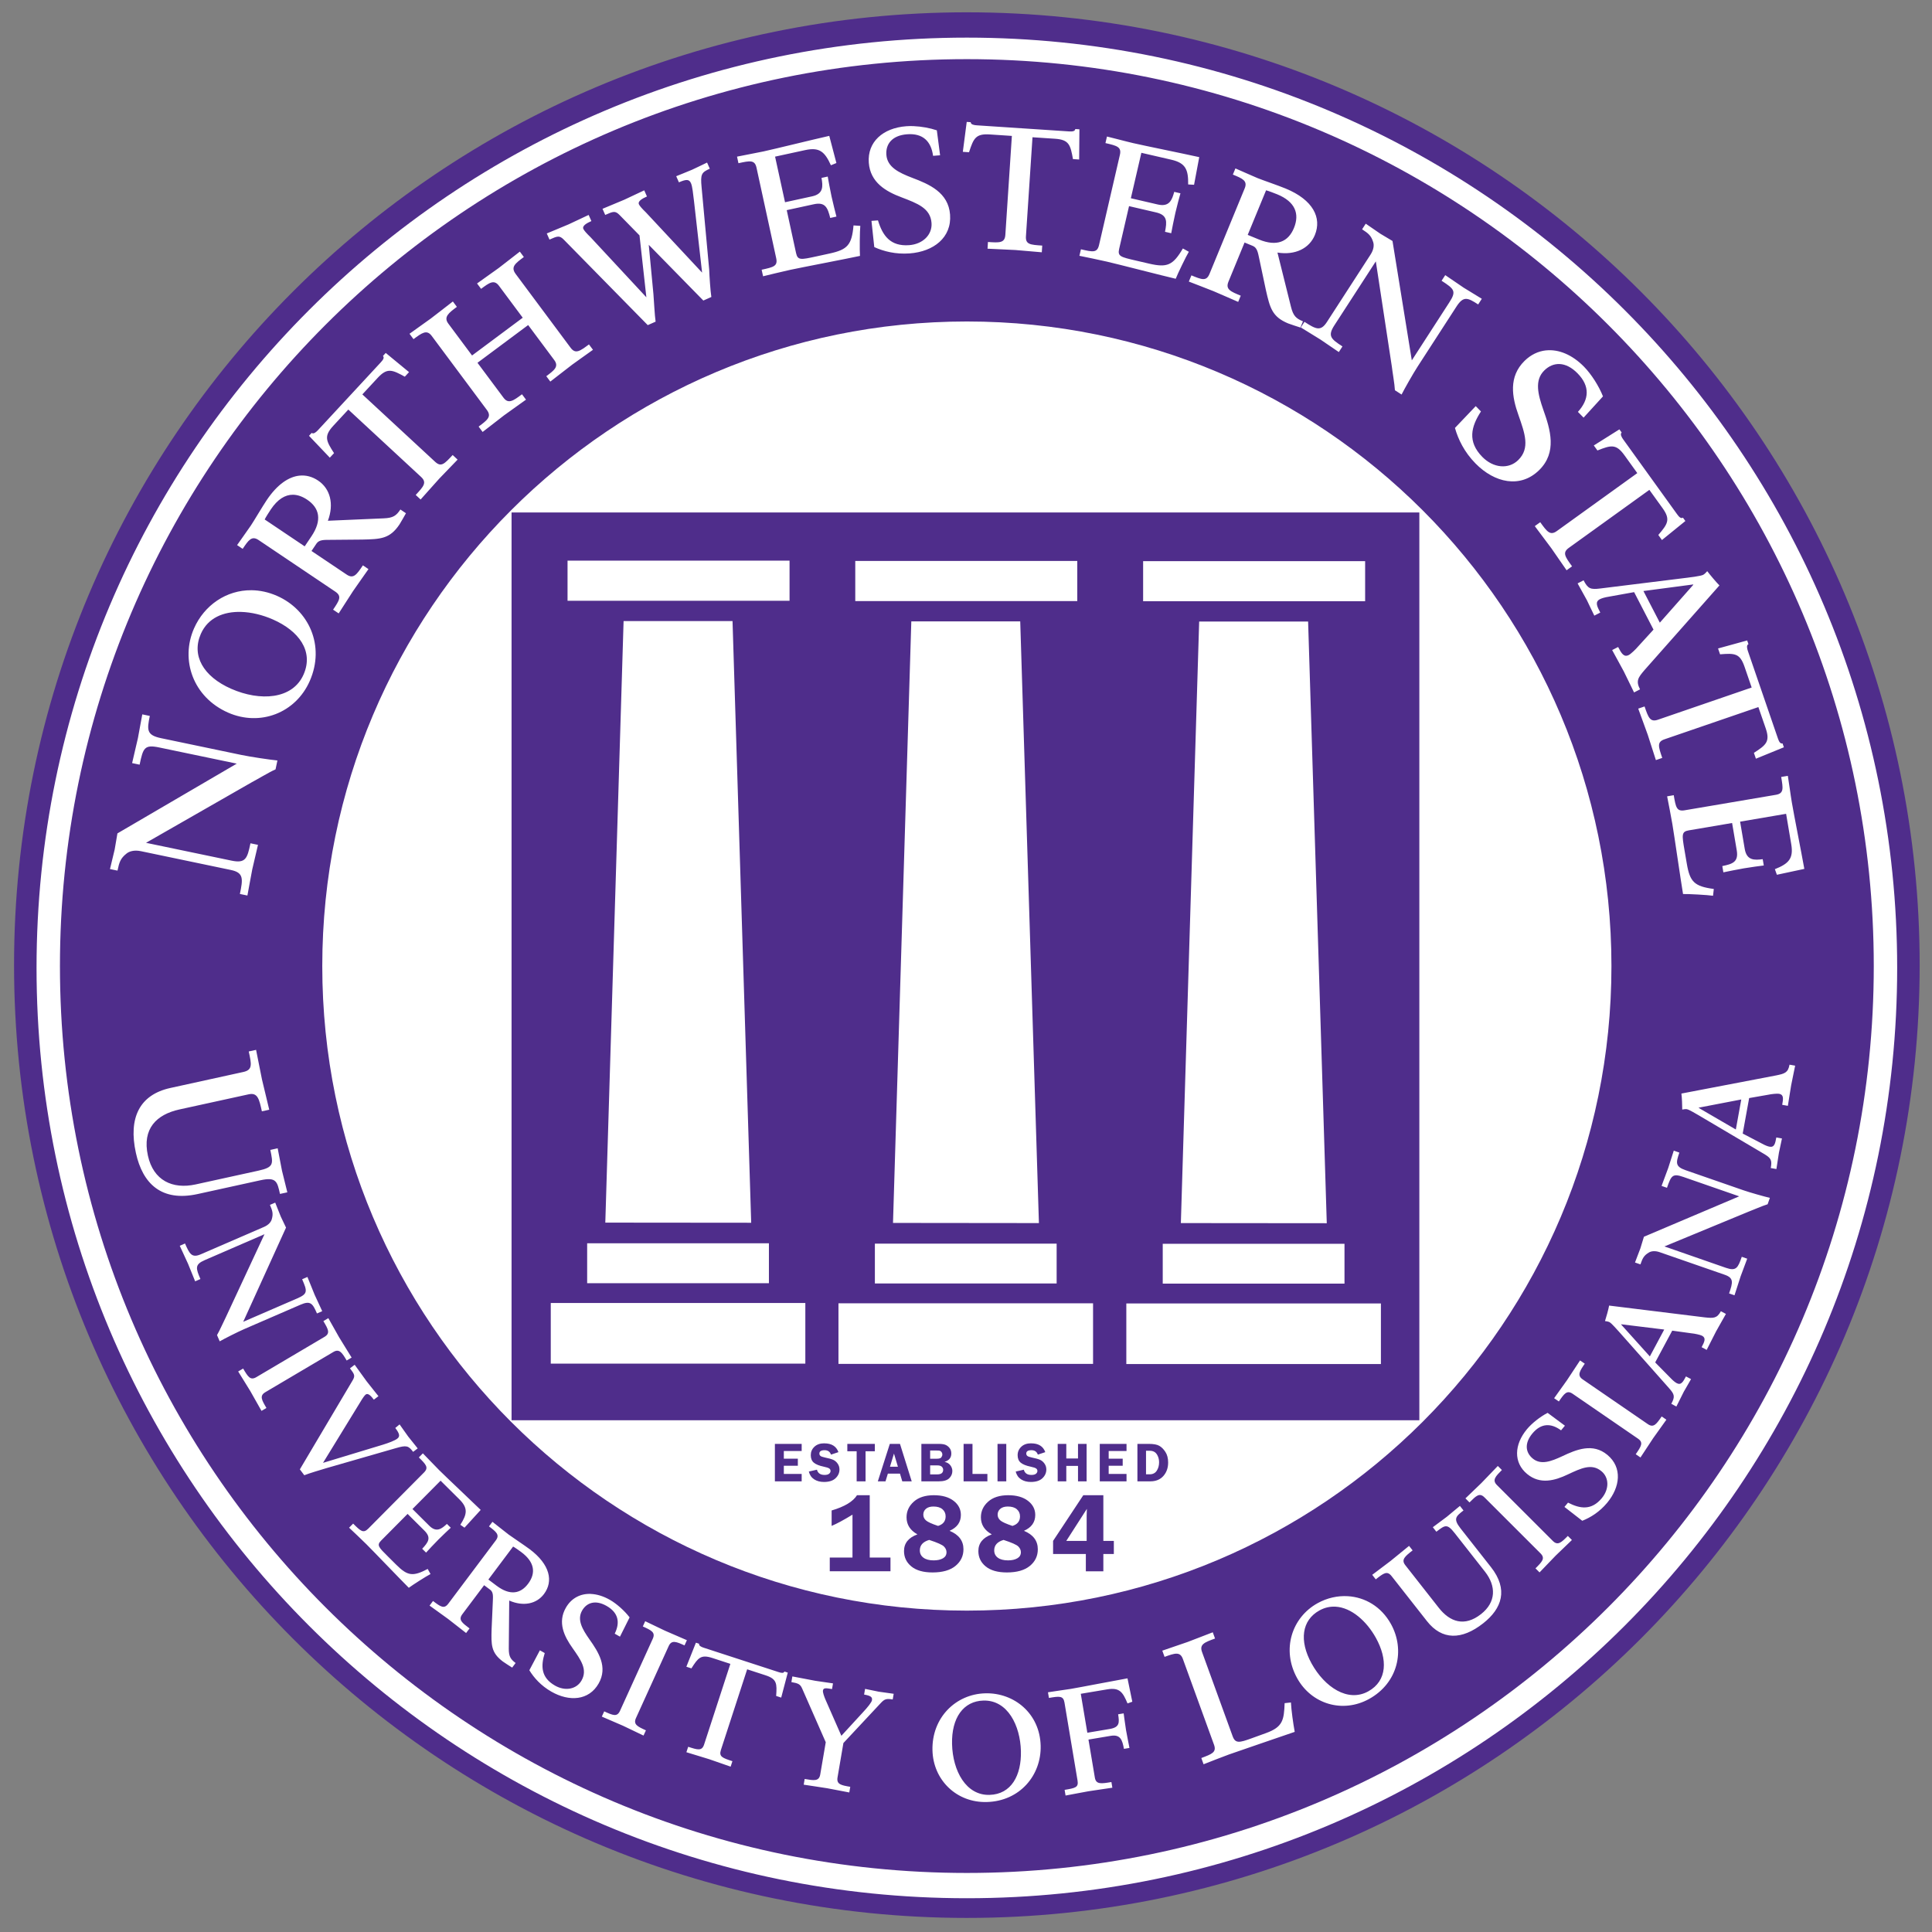
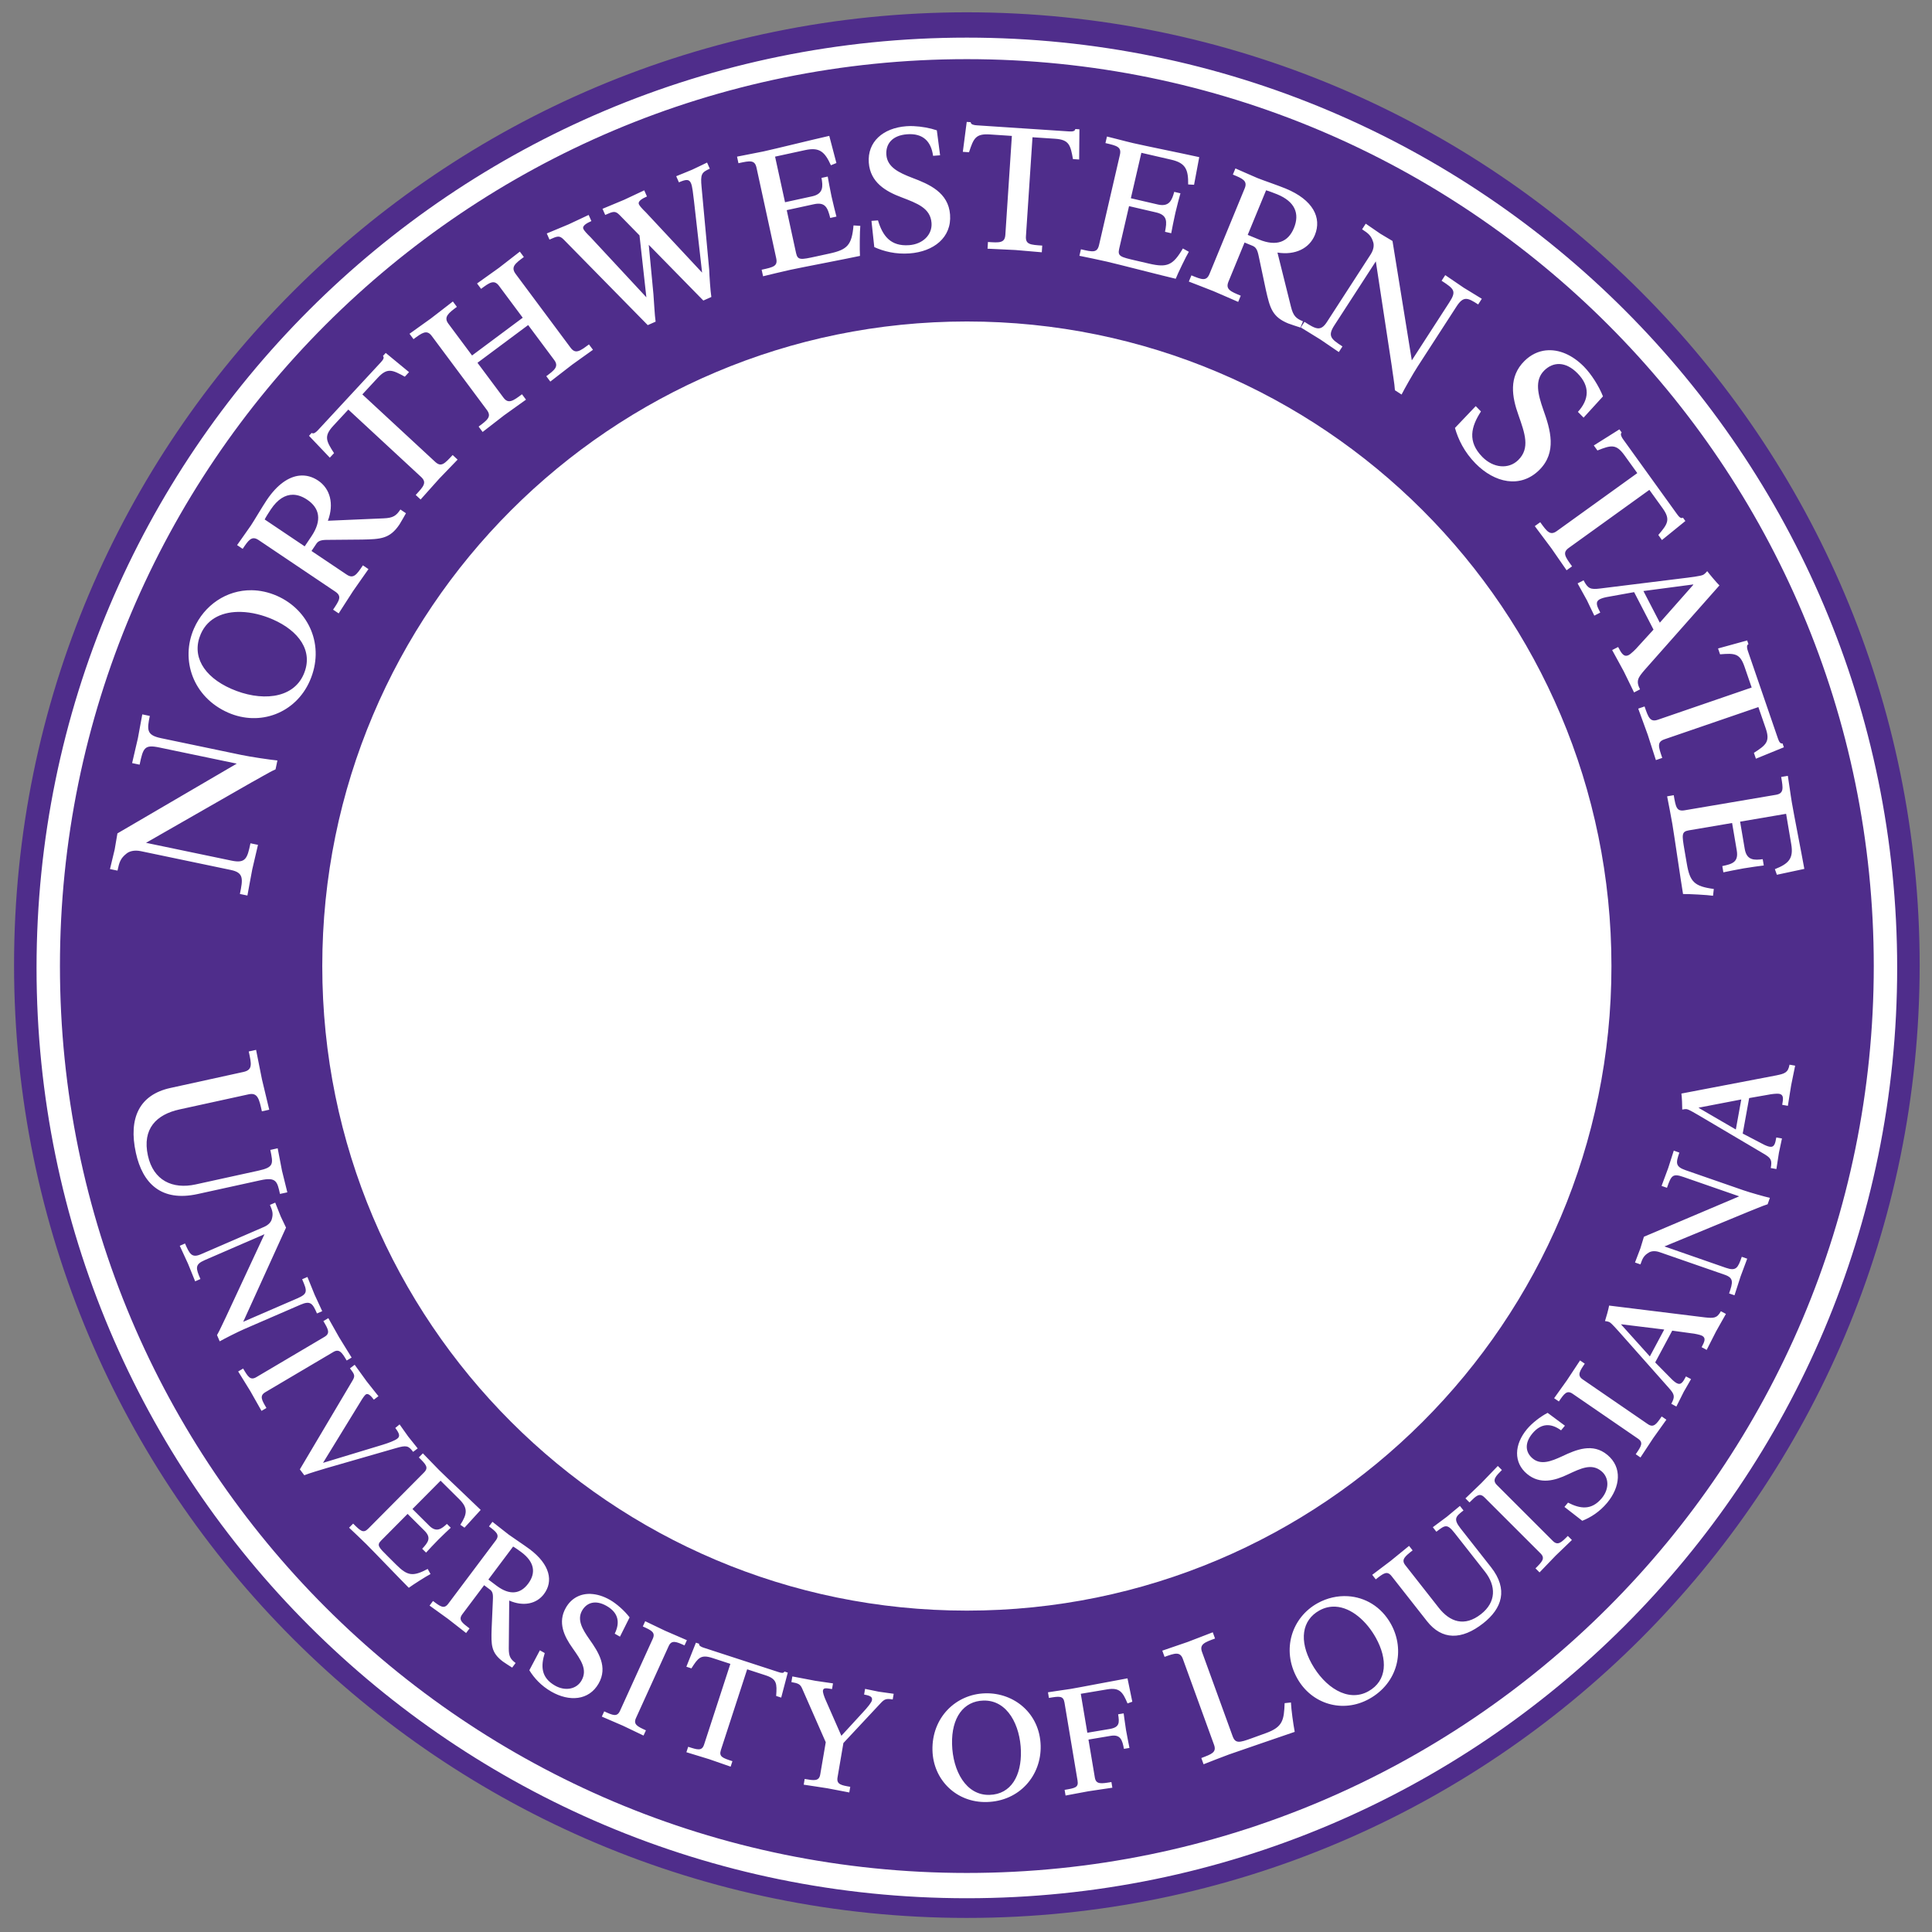
<svg xmlns="http://www.w3.org/2000/svg" xml:space="preserve" height="146.38" viewBox="0 0 146.375 146.375" width="146.38" version="1.1">
  <rect x="0" y="0" width="146.375" height="146.375" fill="#808080" stroke="none" />
  <g transform="matrix(1.25 0 0 -1.25 -52.188 605.06)">
    <g transform="translate(.852 .852)">
      <circle transform="scale(1,-1)" cy="-424.8" cx="99.392" r="57.012" fill="#fff" />
      <g>
        <path d="m72.188 0c-39.868 0-72.188 32.32-72.188 72.188 0 39.869 32.32 72.188 72.188 72.188s72.188-32.319 72.188-72.188c0-39.868-32.32-72.188-72.192-72.188zm0 1.918c38.928 0 70.484 31.555 70.484 70.482s-31.557 70.484-70.484 70.484c-38.928 0-70.484-31.557-70.484-70.484 0-38.928 31.557-70.482 70.484-70.482zm0 1.631c-37.948 0-68.711 30.763-68.711 68.711s30.763 68.709 68.711 68.709 68.711-30.761 68.711-68.709-30.763-68.711-68.711-68.711zm0 19.875c26.97 0 48.836 21.865 48.836 48.836 0 26.97-21.866 48.834-48.836 48.834-26.971 0-48.836-21.864-48.836-48.834 0-26.971 21.865-48.836 48.836-48.836z" transform="matrix(.8 0 0 -.8 41.75 482.45)" fill="#4f2d8b" />
-         <path d="m37.693 37.893v68.777h68.777v-68.777h-68.777zm23.691 70.525c-0.315 0-0.562 0.086-0.746 0.26-0.184 0.174-0.275 0.386-0.275 0.639 0 0.249 0.077 0.438 0.23 0.566 0.154 0.13 0.41 0.234 0.771 0.309 0.194 0.04 0.326 0.084 0.395 0.129 0.068 0.046 0.102 0.11 0.102 0.193 0 0.081-0.038 0.152-0.113 0.211-0.075 0.059-0.187 0.088-0.34 0.088-0.315 0-0.508-0.131-0.578-0.396l-0.615 0.139c0.065 0.261 0.201 0.457 0.404 0.59 0.205 0.133 0.452 0.199 0.742 0.199 0.389 0 0.681-0.094 0.879-0.281 0.198-0.188 0.297-0.41 0.297-0.666 0-0.164-0.046-0.311-0.139-0.443-0.092-0.132-0.205-0.229-0.34-0.289-0.134-0.059-0.346-0.117-0.635-0.176-0.172-0.035-0.285-0.077-0.334-0.123-0.05-0.048-0.074-0.104-0.074-0.172 0-0.171 0.132-0.256 0.395-0.256 0.246 0 0.408 0.112 0.484 0.336l0.564-0.189c-0.159-0.445-0.518-0.666-1.074-0.666zm15.674 0c-0.315 0-0.564 0.086-0.746 0.26-0.184 0.174-0.277 0.386-0.277 0.639 0 0.249 0.079 0.438 0.232 0.566 0.154 0.13 0.41 0.234 0.771 0.309 0.194 0.04 0.324 0.084 0.393 0.129 0.068 0.046 0.102 0.11 0.102 0.193 0 0.081-0.038 0.152-0.111 0.211-0.075 0.059-0.189 0.088-0.342 0.088-0.315 0-0.507-0.131-0.576-0.396l-0.615 0.139c0.065 0.261 0.199 0.457 0.404 0.59 0.204 0.133 0.451 0.199 0.742 0.199 0.388 0 0.679-0.094 0.877-0.281 0.198-0.188 0.297-0.41 0.297-0.666 0-0.164-0.046-0.311-0.139-0.443-0.091-0.132-0.205-0.229-0.34-0.289-0.134-0.059-0.346-0.117-0.635-0.176-0.172-0.035-0.283-0.077-0.332-0.123-0.05-0.048-0.074-0.104-0.074-0.172 0-0.171 0.13-0.256 0.393-0.256 0.246 0 0.408 0.112 0.484 0.336l0.564-0.189c-0.159-0.445-0.516-0.666-1.072-0.666zm-19.414 0.043v2.838h2.029v-0.561h-1.352v-0.621h1.062v-0.533h-1.062v-0.582h1.352v-0.541h-2.029zm5.488 0v0.561h0.707v2.277h0.674v-2.277h0.703v-0.561h-2.084zm3.219 0-0.908 2.838h0.582l0.178-0.584h0.918l0.174 0.584h0.715l-0.889-2.838h-0.77zm2.391 0v2.838h1.322c0.362 0 0.624-0.077 0.785-0.23 0.16-0.155 0.24-0.34 0.24-0.553 0-0.155-0.05-0.298-0.148-0.43-0.098-0.133-0.244-0.219-0.441-0.264 0.341-0.105 0.51-0.315 0.51-0.629 0-0.156-0.038-0.289-0.115-0.396-0.077-0.109-0.176-0.191-0.295-0.25-0.119-0.058-0.298-0.086-0.535-0.086h-1.322zm3.199 0v2.838h1.803v-0.561h-1.129v-2.277h-0.674zm2.57 0v2.838h0.664v-2.838h-0.664zm4.559 0v2.838h0.652v-1.17h0.887v1.17h0.652v-2.838h-0.652v1.105h-0.887v-1.105h-0.652zm3.188 0v2.838h2.027v-0.561h-1.352v-0.621h1.062v-0.533h-1.062v-0.582h1.352v-0.541h-2.027zm2.852 0v2.838h0.977c0.421 0 0.752-0.136 0.992-0.408 0.24-0.273 0.359-0.611 0.359-1.018 0-0.324-0.07-0.59-0.207-0.801-0.136-0.211-0.291-0.367-0.465-0.465-0.172-0.099-0.437-0.146-0.789-0.146h-0.867zm-15.703 0.502h0.455c0.139 0 0.231 0.005 0.277 0.018 0.048 0.014 0.092 0.046 0.131 0.098 0.04 0.052 0.061 0.116 0.061 0.188 0 0.068-0.025 0.136-0.074 0.209-0.048 0.074-0.162 0.109-0.346 0.109h-0.504v-0.621zm16.355 0.019h0.281c0.14 0 0.259 0.03 0.359 0.09 0.099 0.059 0.184 0.16 0.25 0.307 0.068 0.146 0.1 0.304 0.1 0.477 0 0.244-0.058 0.457-0.176 0.637-0.117 0.182-0.298 0.273-0.539 0.273h-0.275v-1.783zm-19.096 0.213 0.299 0.996h-0.602l0.303-0.996zm2.74 0.895h0.539c0.16 0 0.275 0.033 0.344 0.1 0.069 0.066 0.104 0.144 0.104 0.236 0 0.109-0.036 0.195-0.107 0.256-0.072 0.061-0.195 0.092-0.369 0.092h-0.51v-0.684zm-5.541 2.26c-0.299 0.482-0.941 0.868-1.922 1.156v1.168c0.378-0.155 0.904-0.438 1.58-0.85v3.25h-1.721v1.039h4.6v-1.039h-1.572v-4.725h-0.965zm5.828 0c-0.655 0-1.162 0.163-1.527 0.49-0.365 0.326-0.547 0.721-0.547 1.184 0 0.557 0.274 0.988 0.824 1.293-0.677 0.247-1.016 0.668-1.016 1.266 0 0.471 0.185 0.86 0.557 1.164 0.372 0.304 0.907 0.455 1.605 0.455 0.756 0 1.336-0.165 1.738-0.496 0.401-0.33 0.604-0.75 0.604-1.26 0-0.641-0.351-1.107-1.053-1.398 0.571-0.25 0.857-0.65 0.857-1.201 0-0.432-0.183-0.789-0.551-1.072-0.367-0.282-0.866-0.424-1.492-0.424zm5.635 0c-0.655 0-1.164 0.163-1.529 0.49-0.365 0.326-0.547 0.721-0.547 1.184 0 0.557 0.275 0.988 0.824 1.293-0.676 0.247-1.016 0.668-1.016 1.266 0 0.471 0.185 0.86 0.557 1.164 0.372 0.304 0.908 0.455 1.605 0.455 0.757 0 1.338-0.165 1.74-0.496 0.403-0.33 0.602-0.75 0.602-1.26 0-0.641-0.348-1.107-1.051-1.398 0.571-0.25 0.857-0.65 0.857-1.201 0-0.432-0.186-0.789-0.553-1.072-0.367-0.282-0.864-0.424-1.49-0.424zm5.682 0-2.289 3.461v0.992h2.482v1.311h1.326v-1.311h0.795v-0.992h-0.795v-3.461h-1.52zm-11.354 0.857c0.296 0 0.525 0.068 0.684 0.207 0.16 0.139 0.24 0.318 0.24 0.539 0 0.365-0.192 0.606-0.574 0.723-0.48-0.16-0.786-0.3-0.92-0.42-0.133-0.12-0.197-0.265-0.197-0.434 0-0.18 0.066-0.328 0.201-0.443 0.136-0.115 0.325-0.172 0.566-0.172zm5.635 0c0.296 0 0.525 0.068 0.684 0.207 0.16 0.139 0.24 0.318 0.24 0.539 0 0.365-0.192 0.606-0.574 0.723-0.48-0.16-0.787-0.3-0.92-0.42-0.134-0.12-0.201-0.265-0.201-0.434 0-0.18 0.07-0.328 0.205-0.443 0.136-0.115 0.325-0.172 0.566-0.172zm5.99 0.178-0.008 0.234c-0.006 0.105-0.008 0.195-0.008 0.27v1.922h-1.543l1.559-2.426zm-11.947 2.353c0.618 0.201 0.99 0.367 1.119 0.498 0.129 0.131 0.193 0.275 0.193 0.434 0 0.203-0.09 0.357-0.27 0.461-0.181 0.104-0.416 0.156-0.705 0.156-0.333 0-0.589-0.068-0.771-0.203-0.184-0.134-0.275-0.318-0.275-0.555 0-0.389 0.236-0.652 0.709-0.791zm5.635 0c0.618 0.201 0.99 0.367 1.119 0.498 0.129 0.131 0.193 0.275 0.193 0.434 0 0.203-0.09 0.357-0.271 0.461-0.18 0.104-0.414 0.156-0.703 0.156-0.333 0-0.59-0.068-0.773-0.203-0.182-0.134-0.273-0.318-0.273-0.555 0-0.389 0.236-0.652 0.709-0.791z" transform="matrix(.8 0 0 -.8 41.75 482.45)" fill="#4f2d8b" />
        <path d="m72.178 8.303-0.295 2.268 0.469 0.031c0.344-1.049 0.498-1.419 1.578-1.348l1.668 0.111-0.494 7.496c-0.041 0.625-0.446 0.6-1.318 0.541l-0.031 0.508c0.299 0.02 1.746 0.076 2.109 0.1 0.3 0.02 1.69 0.151 2.002 0.172l0.033-0.508c-0.911-0.06-1.276-0.085-1.234-0.709l0.496-7.498 1.705 0.113c1.067 0.071 1.17 0.47 1.361 1.541l0.469 0.031 0.02-2.287-0.312-0.021c-0.026 0.182-0.235 0.196-0.497 0.179l-6.976-0.461c-0.183-0.011-0.452-0.054-0.453-0.238l-0.299-0.02zm-4.022 0.32c-0.195-0.008-0.382-0.005-0.555 0.008-1.769 0.133-2.959 1.19-2.842 2.764 0.113 1.496 1.289 2.179 2.486 2.625 1.199 0.46 2.182 0.819 2.266 1.938 0.068 0.897-0.664 1.607-1.691 1.684-1.431 0.107-2.018-0.726-2.365-1.877l-0.494 0.037 0.213 1.986c0.718 0.326 1.626 0.557 2.68 0.479 1.809-0.135 3.192-1.195 3.062-2.938-0.126-1.679-1.572-2.302-2.877-2.793-0.998-0.384-1.879-0.802-1.949-1.738-0.061-0.82 0.439-1.472 1.57-1.557 1.198-0.09 1.82 0.532 1.969 1.633l0.531-0.041-0.246-1.891c-0.523-0.177-1.174-0.294-1.758-0.318zm-6.391 0.738c-1.375 0.312-4.036 0.971-4.979 1.178-0.637 0.138-1.5 0.286-2.01 0.396l0.107 0.498c0.868-0.189 1.237-0.269 1.369 0.342l1.49 6.848c0.134 0.611-0.197 0.683-1.102 0.881l0.109 0.495c0.431-0.106 1.56-0.379 2.07-0.49 0.79-0.171 4.354-0.853 5.271-1.053-0.03-0.381-0.017-1.919 0.025-2.275l-0.514-0.035c-0.131 1.484-0.457 1.835-1.82 2.131l-1.019 0.222c-1.148 0.249-1.392 0.303-1.514-0.258l-0.707-3.252 2.053-0.447c0.88-0.193 1.051 0.28 1.242 1.039l0.471-0.104c-0.087-0.341-0.256-0.998-0.373-1.533-0.105-0.485-0.238-1.218-0.287-1.5l-0.471 0.102c0.107 0.618 0.169 1.205-0.711 1.397l-2.053 0.447-0.754-3.455 2.283-0.496c1.084-0.236 1.485 0.13 1.947 1.15l0.416-0.17-0.541-2.059zm21.038 0.051-0.115 0.496c0.865 0.2 1.235 0.286 1.094 0.896l-1.578 6.824c-0.141 0.611-0.471 0.535-1.373 0.326l-0.115 0.494c0.436 0.087 1.573 0.324 2.08 0.441 0.789 0.181 4.302 1.088 5.217 1.299 0.136-0.357 0.804-1.741 0.994-2.045l-0.452-0.251c-0.752 1.285-1.195 1.464-2.555 1.15l-1.016-0.236c-1.145-0.265-1.385-0.319-1.258-0.879l0.75-3.242 2.047 0.475c0.877 0.203 0.828 0.7 0.678 1.469l0.471 0.109c0.066-0.346 0.193-1.015 0.316-1.549 0.111-0.482 0.305-1.2 0.383-1.477l-0.471-0.109c-0.166 0.604-0.362 1.161-1.238 0.959l-2.049-0.475 0.797-3.443 2.275 0.525c1.081 0.25 1.287 0.752 1.27 1.873l0.447 0.025 0.393-2.094c-1.376-0.304-4.064-0.846-5.004-1.062-0.636-0.147-1.48-0.383-1.988-0.5zm-30.295 1.971c-0.18 0.08-0.821 0.405-1.131 0.541-0.346 0.154-0.981 0.394-1.209 0.494l0.205 0.465c0.561-0.247 0.778-0.244 0.914 0.066 0.111 0.251 0.16 0.812 0.229 1.353l0.613 5.42-4.258-4.564c-0.274-0.264-0.475-0.489-0.527-0.609-0.105-0.239 0.249-0.437 0.607-0.596l-0.205-0.465c-0.228 0.1-1.202 0.573-1.512 0.711-0.383 0.169-1.34 0.551-1.65 0.688l0.205 0.465c0.609-0.27 0.752-0.332 1.086 0.004l1.512 1.545 0.52 4.691-4.246-4.57c-0.274-0.264-0.475-0.489-0.527-0.609-0.106-0.239 0.25-0.437 0.607-0.596l-0.207-0.465c-0.226 0.1-1.212 0.577-1.522 0.715-0.381 0.169-1.34 0.55-1.65 0.688l0.205 0.465c0.609-0.269 0.751-0.332 1.086 0.006l6.359 6.475 0.596-0.264c-0.072-0.453-0.124-1.601-0.166-2.082l-0.354-3.738 4.135 4.221 0.607-0.27c-0.072-0.453-0.145-1.589-0.164-2.08l-0.575-6.236c-0.094-0.985-0.011-1.122 0.621-1.402l-0.205-0.465zm40.029 0.441-0.195 0.471c0.725 0.297 1.135 0.466 0.896 1.045l-2.666 6.479c-0.237 0.579-0.587 0.434-1.371 0.111l-0.195 0.471c0.314 0.129 1.452 0.554 1.873 0.729 0.459 0.188 1.566 0.687 1.867 0.811l0.193-0.471c-0.772-0.318-1.169-0.48-0.932-1.059l1.221-2.969 0.627 0.258c0.338 0.139 0.391 0.528 0.488 0.977l0.498 2.35c0.311 1.369 0.474 2.042 1.691 2.545 0.193 0.079 0.743 0.248 0.928 0.311l0.193-0.471c-0.519-0.214-0.735-0.401-0.91-1.107l-1.022-4.102c1.35 0.216 2.417-0.318 2.834-1.33 0.536-1.304-0.131-2.665-2.219-3.523-0.554-0.229-1.779-0.647-2.129-0.791-0.47-0.194-1.383-0.612-1.672-0.732zm2.32 1.662c0.168 0.04 0.643 0.221 0.848 0.305 1.351 0.556 1.71 1.466 1.264 2.553-0.427 1.038-1.294 1.428-2.656 0.867l-0.846-0.348 1.391-3.377zm7.551 2.529-0.275 0.426c0.471 0.305 0.687 0.475 0.838 0.963 0.076 0.219 0.054 0.563-0.193 0.945l-3.311 5.115c-0.475 0.734-0.836 0.545-1.701-0.014l-0.277 0.426c0.23 0.149 1.239 0.754 1.5 0.924 0.23 0.15 1.14 0.785 1.381 0.941l0.275-0.428c-0.865-0.56-1.14-0.782-0.615-1.594l3.143-4.85 1.213 7.965c0.037 0.351 0.214 1.351 0.234 1.799l0.504 0.326c0.219-0.434 0.868-1.581 1.209-2.107l2.949-4.557c0.532-0.821 0.846-0.68 1.645-0.162l0.277-0.428c-0.209-0.135-1.172-0.712-1.369-0.838-0.263-0.171-1.15-0.793-1.402-0.955l-0.277 0.426c0.964 0.625 1.14 0.785 0.586 1.639l-2.842 4.393-1.463-9.045c-0.154-0.1-0.768-0.45-0.932-0.557-0.186-0.12-0.909-0.634-1.096-0.754zm-64.084 2.113c-0.22 0.164-1.335 1.045-1.598 1.24-0.251 0.186-1.384 0.982-1.647 1.176l0.305 0.408c0.618-0.46 0.984-0.733 1.357-0.23l1.799 2.417-3.84 2.861-1.799-2.416c-0.375-0.502 0.033-0.808 0.65-1.268l-0.304-0.408c-0.25 0.188-1.399 1.091-1.672 1.293-0.23 0.171-1.383 0.982-1.613 1.154l0.303 0.408c0.639-0.475 1.005-0.749 1.379-0.246l4.177 5.608c0.381 0.512 0.047 0.763-0.623 1.262l0.303 0.408c0.251-0.188 1.37-1.069 1.631-1.264 0.251-0.186 1.415-1.005 1.656-1.184l-0.305-0.408c-0.649 0.484-1.025 0.764-1.398 0.262l-1.973-2.647 3.84-2.859 1.973 2.647c0.374 0.501 0.008 0.775-0.6 1.227l0.305 0.408c0.261-0.195 1.399-1.09 1.65-1.277 0.251-0.188 1.372-0.975 1.582-1.131l-0.305-0.408c-0.68 0.506-1.015 0.756-1.389 0.254l-4.16-5.588c-0.398-0.534-0.042-0.796 0.617-1.287l-0.305-0.41zm77.732 7.486c-0.58 0.064-1.135 0.323-1.617 0.797-1.222 1.202-0.953 2.732-0.459 4.107 0.484 1.385 0.896 2.507-0.018 3.406-0.734 0.72-1.892 0.604-2.717-0.236-1.15-1.169-0.855-2.295-0.107-3.447l-0.396-0.404-1.574 1.652c0.245 0.866 0.71 1.83 1.557 2.691 1.452 1.478 3.399 1.905 4.824 0.504 1.371-1.347 0.849-3.069 0.314-4.57-0.401-1.153-0.689-2.231 0.076-2.982 0.67-0.659 1.609-0.704 2.518 0.221 0.961 0.979 0.879 1.979 0.027 2.92l0.43 0.436 1.469-1.611c-0.31-0.782-0.882-1.682-1.435-2.246-0.888-0.904-1.924-1.342-2.891-1.236zm-87.895 0.193-0.211 0.23c0.125 0.133 0.002 0.304-0.176 0.496l-4.752 5.129c-0.124 0.134-0.329 0.318-0.473 0.203l-0.201 0.221 1.576 1.656 0.32-0.344c-0.599-0.927-0.788-1.282-0.053-2.076l1.135-1.225 5.514 5.106c0.459 0.426 0.186 0.722-0.408 1.363l0.371 0.346c0.204-0.22 1.159-1.309 1.408-1.576 0.204-0.22 1.182-1.218 1.395-1.447l-0.375-0.348c-0.62 0.67-0.869 0.94-1.328 0.514l-5.514-5.106 1.162-1.254c0.726-0.785 1.102-0.614 2.055-0.088l0.32-0.346-1.766-1.455zm93.465 5.791-1.938 1.219 0.275 0.379c1.028-0.403 1.412-0.517 2.045 0.361l0.975 1.355-6.098 4.391c-0.507 0.365-0.745 0.038-1.256-0.672l-0.412 0.297c0.175 0.244 1.053 1.397 1.266 1.693 0.176 0.244 0.96 1.399 1.143 1.652l0.414-0.299c-0.534-0.74-0.748-1.037-0.24-1.402l6.098-4.391 1 1.387c0.625 0.869 0.383 1.202-0.322 2.031l0.275 0.383 1.775-1.441-0.184-0.254c-0.155 0.096-0.299-0.058-0.451-0.27l-4.086-5.674c-0.106-0.149-0.245-0.386-0.105-0.504l-0.174-0.242zm-99.994 3.504c-0.826 0.084-1.694 0.673-2.481 1.844-0.334 0.497-0.99 1.613-1.201 1.926-0.284 0.422-0.876 1.234-1.051 1.494l0.422 0.285c0.436-0.65 0.683-1.019 1.203-0.67l5.814 3.91c0.519 0.349 0.308 0.662-0.166 1.367l0.424 0.283c0.189-0.282 0.833-1.31 1.088-1.69 0.276-0.411 0.987-1.396 1.168-1.666l-0.422-0.285c-0.465 0.693-0.708 1.051-1.227 0.701l-2.666-1.79 0.377-0.562c0.204-0.304 0.596-0.276 1.055-0.281l2.402-0.021c1.404-0.03 2.095-0.052 2.83-1.145 0.116-0.174 0.393-0.68 0.492-0.85l-0.422-0.283c-0.312 0.466-0.542 0.641-1.27 0.67l-4.223 0.182c0.482-1.28 0.172-2.432-0.738-3.043-0.438-0.295-0.919-0.426-1.414-0.375zm-0.504 1.449c0.355 0.002 0.718 0.131 1.084 0.377 0.931 0.626 1.141 1.552 0.318 2.775l-0.51 0.758-3.031-2.037c0.072-0.155 0.347-0.586 0.471-0.77 0.509-0.758 1.076-1.107 1.668-1.103zm20.807 4.994v3.039h16.82v-3.039h-16.82zm21.799 0.023v3.039h16.82v-3.039h-16.82zm21.809 0.014v3.037h16.82v-3.037h-16.82zm42.738 0.76c-0.064 0.076-0.208 0.225-0.301 0.273-0.209 0.107-0.896 0.17-1.152 0.215l-6.639 0.822c-0.757 0.098-0.947 0.018-1.275-0.619l-0.453 0.234c0.138 0.266 0.587 1.048 0.707 1.279 0.114 0.22 0.414 0.887 0.559 1.164l0.451-0.232c-0.246-0.475-0.419-0.812-0.025-1.016 0.151-0.077 0.395-0.144 0.68-0.189l1.91-0.344 1.469 2.84-1.172 1.283c-0.142 0.177-0.535 0.555-0.697 0.639-0.371 0.193-0.555-0.108-0.812-0.605l-0.453 0.232c0.163 0.312 0.677 1.222 0.881 1.615 0.186 0.36 0.636 1.317 0.779 1.596l0.453-0.234c-0.336-0.65-0.14-0.898 0.354-1.477l5.662-6.398c-0.201-0.19-0.734-0.824-0.924-1.078zm-1.064 1.006 0.01 0.023-2.537 2.871-1.242-2.397 3.769-0.498zm-109.23 0.437c-1.892-0.019-3.575 1.129-4.352 2.894-1.05 2.389-0.069 5.213 2.582 6.379 2.414 1.061 5.116 0.04 6.188-2.397 1.181-2.688-0.082-5.394-2.482-6.449-0.651-0.286-1.305-0.421-1.935-0.428zm-0.785 1.643c0.792 0.022 1.631 0.23 2.406 0.57 1.959 0.861 3.111 2.393 2.328 4.172-0.835 1.9-3.307 2.04-5.481 1.084-2.126-0.935-3.022-2.526-2.303-4.162 0.538-1.224 1.728-1.701 3.049-1.664zm28.979 0.695-1.385 45.574 11.053 0.01-1.414-45.584h-8.254zm21.799 0.023-1.387 45.574 11.055 0.012-1.416-45.586h-8.252zm21.809 0.012-1.387 45.574 11.055 0.01-1.414-45.584h-8.254zm41.518 1.432-2.205 0.607 0.152 0.443c1.101-0.087 1.5-0.088 1.852 0.936l0.543 1.58-7.107 2.441c-0.593 0.203-0.724-0.18-1.008-1.006l-0.48 0.164c0.098 0.284 0.605 1.641 0.723 1.986 0.098 0.284 0.513 1.618 0.615 1.914l0.482-0.166c-0.296-0.864-0.415-1.208 0.176-1.412l7.107-2.439 0.557 1.615c0.347 1.011 0.017 1.264-0.896 1.853l0.152 0.443 2.119-0.865-0.102-0.295c-0.177 0.046-0.27-0.142-0.355-0.389l-2.272-6.615c-0.059-0.172-0.124-0.442 0.045-0.514l-0.098-0.283zm-121.59 5.598c-0.059 0.278-0.277 1.542-0.332 1.805-0.074 0.35-0.369 1.552-0.439 1.889l0.568 0.119c0.269-1.284 0.366-1.538 1.504-1.299l5.856 1.221-9.041 5.285c-0.043 0.205-0.163 1.004-0.209 1.223-0.051 0.247-0.304 1.232-0.355 1.48l0.57 0.117c0.131-0.627 0.222-0.928 0.68-1.289 0.203-0.171 0.579-0.29 1.09-0.184l6.816 1.424c0.978 0.204 0.927 0.665 0.686 1.818l0.57 0.119c0.064-0.307 0.293-1.631 0.367-1.98 0.064-0.306 0.366-1.538 0.434-1.859l-0.57-0.119c-0.24 1.153-0.365 1.538-1.445 1.312l-6.468-1.348 7.992-4.576c0.359-0.185 1.352-0.784 1.822-0.99l0.141-0.672c-0.552-0.054-2.045-0.274-2.746-0.422l-6.07-1.268c-1.095-0.229-1.074-0.619-0.852-1.685l-0.568-0.118zm124.67 4.66-0.502 0.084c0.149 0.875 0.213 1.248-0.404 1.353l-6.906 1.172c-0.616 0.105-0.675-0.23-0.83-1.143l-0.502 0.086c0.087 0.435 0.307 1.575 0.395 2.09 0.136 0.797 0.653 4.386 0.811 5.312 0.381-0.013 1.918 0.072 2.272 0.131l0.059-0.514c-1.476-0.199-1.811-0.538-2.045-1.914l-0.176-1.029c-0.196-1.157-0.238-1.402 0.328-1.498l3.279-0.557 0.352 2.072c0.15 0.886-0.326 1.034-1.094 1.191l0.08 0.475c0.345-0.071 1.011-0.21 1.551-0.303 0.489-0.083 1.226-0.183 1.512-0.217l-0.082-0.477c-0.621 0.079-1.211 0.112-1.361-0.775l-0.352-2.068 3.486-0.594 0.389 2.303c0.186 1.094-0.2 1.476-1.24 1.891l0.152 0.424 2.08-0.445c-0.249-1.386-0.784-4.074-0.945-5.025-0.109-0.644-0.217-1.51-0.305-2.025zm-116.05 20.761-0.555 0.121c0.212 0.97 0.306 1.397-0.408 1.553l-5.531 1.213c-2.339 0.512-3.193 2.271-2.611 4.922 0.51 2.324 1.934 3.715 4.672 3.115l4.762-1.045c1.198-0.263 1.276 0.094 1.482 1.035l0.557-0.121c-0.066-0.299-0.346-1.375-0.406-1.645-0.062-0.286-0.257-1.38-0.326-1.693l-0.556 0.124c0.216 1.058 0.289 1.312-0.91 1.574l-4.748 1.041c-1.754 0.384-3.203-0.299-3.617-2.182-0.446-2.039 0.648-3.115 2.387-3.498l5.248-1.148c0.684-0.15 0.796 0.363 1 1.289l0.557-0.121c-0.075-0.343-0.472-1.944-0.551-2.301-0.081-0.371-0.373-1.905-0.445-2.232zm116.18 1.121c-0.111 0.615-0.372 0.681-1.01 0.814l-7.182 1.375c0.037 0.234 0.067 0.942 0.064 1.213 0.083-0.019 0.257-0.046 0.346-0.029 0.198 0.036 0.696 0.355 0.893 0.459l4.926 2.912c0.564 0.33 0.651 0.483 0.541 1.088l0.428 0.076c0.046-0.253 0.151-1.016 0.191-1.236 0.037-0.209 0.183-0.816 0.23-1.08l-0.428-0.078c-0.081 0.45-0.141 0.769-0.514 0.701-0.144-0.026-0.343-0.108-0.561-0.227l-1.471-0.768 0.488-2.689 1.463-0.256c0.19-0.045 0.655-0.097 0.809-0.068 0.351 0.064 0.319 0.363 0.232 0.836l0.43 0.076c0.052-0.296 0.181-1.18 0.248-1.553 0.062-0.341 0.255-1.226 0.303-1.488l-0.428-0.078zm-3.656 2.637-0.412 2.275-2.811-1.635 0.004-0.021 3.219-0.619zm-5.115 3.879c-0.069 0.201-0.352 1.119-0.418 1.309-0.087 0.253-0.422 1.119-0.506 1.361l0.41 0.143c0.321-0.927 0.42-1.107 1.242-0.822l4.231 1.469-7.219 3.061c-0.051 0.147-0.218 0.729-0.271 0.887-0.062 0.179-0.344 0.884-0.406 1.065l0.412 0.143c0.158-0.454 0.255-0.668 0.629-0.893 0.166-0.107 0.457-0.162 0.826-0.033l4.924 1.709c0.708 0.245 0.627 0.582 0.338 1.416l0.41 0.143c0.076-0.221 0.375-1.18 0.463-1.434 0.076-0.221 0.42-1.109 0.5-1.34l-0.412-0.143c-0.289 0.833-0.419 1.106-1.199 0.836l-4.66-1.622 6.371-2.633c0.284-0.102 1.079-0.454 1.447-0.562l0.17-0.484c-0.405-0.094-1.492-0.399-1.998-0.574l-4.389-1.523c-0.791-0.275-0.737-0.562-0.471-1.332l-0.412-0.145zm-105.96 3.936-0.398 0.172c0.19 0.441 0.261 0.666 0.139 1.084-0.051 0.193-0.228 0.429-0.586 0.584l-4.783 2.072c-0.686 0.297-0.854-0.006-1.205-0.816l-0.398 0.174c0.092 0.215 0.523 1.121 0.629 1.367 0.094 0.215 0.44 1.1 0.537 1.326l0.4-0.174c-0.35-0.809-0.44-1.099 0.318-1.428l4.535-1.967-2.91 6.25c-0.14 0.268-0.488 1.063-0.686 1.393l0.203 0.473c0.361-0.206 1.369-0.716 1.861-0.93l4.26-1.846c0.767-0.333 0.923-0.083 1.248 0.664l0.398-0.174c-0.084-0.195-0.496-1.062-0.576-1.246-0.106-0.246-0.442-1.109-0.545-1.346l-0.4 0.174c0.391 0.901 0.439 1.099-0.359 1.445l-4.106 1.779 3.244-7.137c-0.062-0.144-0.331-0.682-0.398-0.836-0.075-0.174-0.347-0.885-0.422-1.059zm23.635 3.082v3.022h13.771v-3.022h-13.771zm21.799 0.025v3.019h13.771v-3.019h-13.771zm21.809 0.012v3.019h13.771v-3.019h-13.771zm-46.365 4.484v4.594h19.287v-4.594h-19.287zm21.797 0.023v4.594h19.289v-4.594h-19.289zm21.809 0.012v4.594h19.289v-4.594h-19.289zm36.578 0.162c-0.036 0.234-0.225 0.916-0.312 1.174 0.085 0.007 0.257 0.039 0.336 0.08 0.177 0.095 0.554 0.55 0.709 0.709l3.797 4.283c0.435 0.486 0.472 0.656 0.182 1.197l0.383 0.207c0.121-0.226 0.456-0.922 0.561-1.119 0.1-0.186 0.425-0.723 0.551-0.959l-0.385-0.205c-0.215 0.404-0.368 0.69-0.703 0.51-0.128-0.068-0.293-0.208-0.463-0.387l-1.166-1.182 1.291-2.408 1.471 0.203c0.195 0.015 0.652 0.108 0.789 0.182 0.315 0.169 0.193 0.445-0.033 0.867l0.383 0.207c0.142-0.266 0.534-1.069 0.713-1.404 0.163-0.305 0.62-1.086 0.746-1.322l-0.383-0.205c-0.295 0.551-0.565 0.534-1.211 0.467l-7.254-0.895zm-97.037 0.953-0.375 0.223c0.364 0.614 0.544 0.922 0.084 1.195l-5.158 3.049c-0.46 0.273-0.636-0.025-1.006-0.65l-0.375 0.223c0.131 0.221 0.781 1.25 0.922 1.49 0.131 0.221 0.709 1.266 0.846 1.496l0.373-0.221c-0.351-0.596-0.545-0.923-0.084-1.195l5.158-3.049c0.461-0.272 0.671 0.082 1.006 0.648l0.375-0.223c-0.136-0.23-0.802-1.287-0.949-1.537-0.125-0.211-0.691-1.238-0.816-1.449zm97.961 0.465 3.252 0.398-1.09 2.037-2.174-2.416 0.012-0.02zm-3.127 2.74c-0.151 0.22-0.831 1.269-0.996 1.508-0.139 0.203-0.828 1.151-0.967 1.353l0.359 0.246c0.404-0.589 0.606-0.883 1.047-0.58l4.941 3.393c0.443 0.302 0.246 0.587-0.164 1.185l0.359 0.246c0.145-0.212 0.805-1.233 0.963-1.463 0.145-0.211 0.849-1.179 1-1.4l-0.357-0.244c-0.391 0.57-0.608 0.883-1.049 0.58l-4.941-3.393c-0.441-0.304-0.208-0.643 0.164-1.186l-0.359-0.246zm-92.848 0.334-0.346 0.262c0.343 0.454 0.406 0.558 0.207 0.904l-4.004 6.752 0.336 0.445c0.364-0.149 1.302-0.425 1.701-0.545l5.229-1.506c0.814-0.237 0.959-0.193 1.316 0.279l0.346-0.262c-0.1-0.134-0.618-0.765-0.719-0.898-0.141-0.186-0.525-0.75-0.652-0.92l-0.326 0.27c0.316 0.419 0.382 0.636 0.15 0.811-0.205 0.154-0.643 0.318-1.084 0.455l-4.541 1.377 2.832-4.619c0.165-0.28 0.314-0.49 0.404-0.559 0.177-0.134 0.413 0.123 0.615 0.391l0.348-0.264c-0.129-0.169-0.72-0.896-0.895-1.127-0.216-0.285-0.721-1.009-0.896-1.24zm90.391 3.637c-0.56 0.29-1.188 0.783-1.566 1.238-0.97 1.167-1.027 2.528 0.012 3.391 0.988 0.821 2.106 0.504 3.094 0.033 0.995-0.465 1.8-0.856 2.539-0.242 0.593 0.492 0.593 1.362 0.029 2.041-0.785 0.945-1.644 0.811-2.561 0.34l-0.271 0.326 1.35 1.049c0.626-0.247 1.309-0.668 1.887-1.363 0.991-1.194 1.164-2.675 0.014-3.631-1.107-0.921-2.351-0.403-3.43 0.109-0.829 0.385-1.609 0.68-2.227 0.166-0.541-0.45-0.645-1.145-0.025-1.893 0.657-0.79 1.409-0.803 2.174-0.24l0.293-0.352-1.311-0.973zm-85.213 3.066-0.305 0.309c0.537 0.535 0.766 0.763 0.389 1.143l-4.223 4.254c-0.378 0.381-0.583 0.176-1.145-0.383l-0.307 0.311c0.278 0.259 0.998 0.943 1.315 1.258 0.491 0.487 2.639 2.729 3.209 3.295 0.26-0.199 1.369-0.906 1.645-1.041l-0.213-0.387c-1.126 0.596-1.53 0.529-2.377-0.312l-0.635-0.631c-0.714-0.707-0.864-0.856-0.518-1.205l2.006-2.022 1.275 1.268c0.546 0.543 0.286 0.884-0.17 1.375l0.295 0.289c0.204-0.221 0.598-0.648 0.928-0.98 0.299-0.301 0.762-0.738 0.943-0.904l-0.293-0.289c-0.393 0.364-0.788 0.681-1.334 0.139l-1.275-1.268 2.131-2.147 1.418 1.408c0.674 0.667 0.596 1.126 0.078 1.934l0.316 0.219 1.227-1.346c-0.864-0.841-2.574-2.445-3.16-3.027-0.396-0.393-0.904-0.944-1.221-1.258zm81.441 0.957c-0.19 0.19-1.049 1.098-1.254 1.303-0.174 0.174-1.026 0.979-1.199 1.152l0.307 0.309c0.505-0.506 0.758-0.76 1.137-0.381l4.24 4.236c0.379 0.379 0.136 0.625-0.377 1.139l0.307 0.307c0.181-0.182 1.017-1.066 1.215-1.264 0.181-0.181 1.048-1.001 1.238-1.191l-0.309-0.309c-0.489 0.49-0.756 0.758-1.135 0.381l-4.24-4.238c-0.38-0.379-0.087-0.67 0.379-1.137l-0.309-0.307zm-2.871 3.027c-0.185 0.145-0.83 0.695-0.996 0.826-0.176 0.138-0.864 0.635-1.057 0.787l0.268 0.342c0.657-0.501 0.808-0.634 1.387 0.104l2.297 2.924c0.848 1.08 0.858 2.305-0.301 3.215-1.255 0.985-2.36 0.591-3.201-0.48l-2.537-3.231c-0.331-0.42-0.015-0.67 0.557-1.119l-0.27-0.34c-0.21 0.165-1.182 0.97-1.402 1.143-0.228 0.179-1.186 0.891-1.389 1.049l0.268 0.344c0.596-0.47 0.861-0.677 1.205-0.238l2.676 3.406c1.131 1.44 2.624 1.445 4.258 0.162 1.43-1.124 1.916-2.569 0.592-4.254l-2.305-2.932c-0.579-0.738-0.359-0.91 0.221-1.365l-0.27-0.342zm-73.299 1.203-0.262 0.348c0.535 0.403 0.839 0.63 0.518 1.059l-3.6 4.795c-0.321 0.429-0.58 0.234-1.16-0.201l-0.26 0.348c0.231 0.175 1.082 0.771 1.395 1.006 0.339 0.254 1.149 0.905 1.373 1.072l0.26-0.348c-0.571-0.43-0.866-0.649-0.545-1.078l1.65-2.197 0.465 0.348c0.249 0.188 0.208 0.522 0.193 0.914l-0.09 2.053c-0.036 1.201-0.048 1.792 0.854 2.469 0.144 0.107 0.562 0.368 0.703 0.459l0.262-0.348c-0.384-0.287-0.524-0.493-0.518-1.115l0.033-3.617c1.071 0.47 2.07 0.257 2.633-0.494 0.724-0.964 0.464-2.235-1.08-3.394-0.411-0.307-1.336-0.918-1.596-1.111-0.347-0.263-1.015-0.805-1.228-0.965zm1.566 1.875c0.13 0.069 0.484 0.32 0.635 0.434 1 0.75 1.103 1.581 0.5 2.385-0.576 0.767-1.378 0.908-2.387 0.15l-0.623-0.469 1.875-2.5zm5.875 3.588c-0.776-0.028-1.462 0.318-1.881 1.051-0.636 1.115-0.127 2.163 0.508 3.053 0.631 0.9 1.156 1.625 0.68 2.459-0.383 0.669-1.242 0.822-2.008 0.385-1.066-0.609-1.083-1.481-0.779-2.465l-0.367-0.209-0.799 1.51c0.352 0.575 0.885 1.174 1.67 1.623 1.347 0.77 2.838 0.683 3.58-0.617 0.714-1.251-0.014-2.386-0.705-3.359-0.524-0.749-0.948-1.468-0.549-2.166 0.349-0.611 1.016-0.833 1.859-0.352 0.891 0.509 1.036 1.247 0.613 2.1l0.398 0.227 0.73-1.461c-0.383-0.501-0.978-1.034-1.492-1.328-0.495-0.282-0.993-0.432-1.459-0.449zm57.369 0.174c-0.775-0.047-1.572 0.13-2.293 0.529-1.954 1.081-2.751 3.514-1.551 5.682 1.093 1.974 3.459 2.678 5.453 1.574 2.197-1.216 2.743-3.711 1.656-5.674-0.737-1.331-1.973-2.033-3.266-2.111zm-0.941 0.793c1.21 0.065 2.365 1.102 3.066 2.369 0.886 1.603 0.875 3.242-0.58 4.047-1.552 0.86-3.306-0.326-4.291-2.103-0.961-1.739-0.746-3.287 0.592-4.027 0.401-0.222 0.81-0.307 1.213-0.285zm-52.297 1.103-0.18 0.396c0.651 0.295 0.976 0.445 0.754 0.934l-2.481 5.457c-0.223 0.487-0.537 0.343-1.197 0.043l-0.182 0.396c0.235 0.106 1.356 0.58 1.609 0.695 0.234 0.106 1.307 0.631 1.551 0.742l0.182-0.396c-0.63-0.287-0.976-0.442-0.754-0.93l2.481-5.459c0.221-0.487 0.597-0.317 1.197-0.045l0.18-0.396c-0.244-0.11-1.396-0.599-1.66-0.719-0.224-0.101-1.276-0.616-1.5-0.719zm43.002 0.838c-0.302 0.11-1.523 0.596-1.91 0.736-0.328 0.119-1.613 0.546-1.914 0.656l0.172 0.471c0.775-0.281 1.177-0.416 1.385 0.154l2.361 6.502c0.211 0.581-0.166 0.705-0.961 1.008l0.17 0.473c0.576-0.224 1.391-0.548 1.924-0.742 0.594-0.215 4.119-1.413 4.982-1.713-0.115-0.616-0.26-1.66-0.287-2.227l-0.477 0.051c-0.05 1.294-0.139 1.805-1.41 2.268l-1.09 0.395c-0.931 0.339-1.234 0.409-1.441-0.16l-2.318-6.381c-0.211-0.581 0.2-0.731 0.986-1.018l-0.172-0.473zm-39.16 0.791-0.723 1.818 0.383 0.125c0.506-0.797 0.713-1.073 1.594-0.785l1.357 0.443-1.99 6.113c-0.165 0.509-0.495 0.401-1.205 0.17l-0.137 0.412c0.244 0.08 1.434 0.432 1.73 0.529 0.244 0.079 1.369 0.482 1.623 0.564l0.135-0.414c-0.743-0.242-1.039-0.339-0.873-0.848l1.99-6.113 1.391 0.453c0.87 0.282 0.872 0.636 0.805 1.565l0.383 0.125 0.498-1.893-0.254-0.082c-0.059 0.145-0.237 0.111-0.449 0.041l-5.688-1.852c-0.149-0.049-0.364-0.144-0.326-0.295l-0.244-0.078zm7.307 2.553-0.072 0.43c0.505 0.087 0.665 0.149 0.812 0.48l1.791 4.076-0.418 2.443c-0.09 0.529-0.475 0.461-1.18 0.34l-0.072 0.432c0.296 0.05 1.379 0.202 1.775 0.27 0.386 0.066 1.393 0.272 1.678 0.32l0.074-0.428c-0.681-0.117-1.056-0.182-0.965-0.711l0.445-2.606 2.857-3.057c0.263-0.273 0.406-0.325 0.879-0.244l0.074-0.43c-0.165-0.028-0.974-0.133-1.139-0.16-0.209-0.036-0.832-0.178-1.029-0.211l-0.074 0.43c0.517 0.089 0.634 0.198 0.596 0.43-0.026 0.154-0.316 0.523-0.691 0.922l-1.627 1.772-1.215-2.766c-0.096-0.231-0.203-0.524-0.18-0.666 0.036-0.21 0.214-0.189 0.688-0.109l0.072-0.43c-0.253-0.043-1.105-0.155-1.336-0.195-0.275-0.048-1.58-0.303-1.744-0.332zm25.393 0.145c-1.176 0.209-3.533 0.671-4.303 0.801-0.286 0.048-1.25 0.176-1.723 0.256l0.072 0.428c0.781-0.131 1.089-0.182 1.178 0.346l0.99 5.912c0.089 0.527-0.175 0.572-0.979 0.707l0.072 0.43c0.33-0.055 1.294-0.251 1.723-0.322 0.407-0.069 1.436-0.208 1.822-0.271l-0.072-0.43c-0.77 0.129-1.165 0.194-1.254-0.334l-0.484-2.883 1.684-0.283c0.749-0.126 0.881 0.328 1.004 0.986l0.418-0.07c-0.031-0.188-0.187-0.908-0.262-1.359-0.077-0.463-0.155-1.129-0.178-1.26l-0.418 0.07c0.095 0.629 0.131 0.984-0.65 1.115l-1.684 0.283-0.496-2.951 2.004-0.336c0.946-0.159 1.181 0.221 1.537 1.066l0.363-0.129-0.365-1.772zm-10.777 1.135c-2.231 0.055-4.062 1.843-4 4.32 0.056 2.255 1.831 3.974 4.107 3.916 2.51-0.062 4.146-2.025 4.09-4.268-0.061-2.433-1.998-4.024-4.197-3.969zm-0.131 0.549c1.83-0.045 2.784 1.895 2.832 3.826 0.046 1.83-0.722 3.279-2.385 3.32-1.775 0.045-2.781-1.816-2.832-3.848-0.049-1.986 0.856-3.26 2.385-3.299z" transform="matrix(.8 0 0 -.8 41.75 482.45)" fill="#fff" />
      </g>
    </g>
  </g>
</svg>